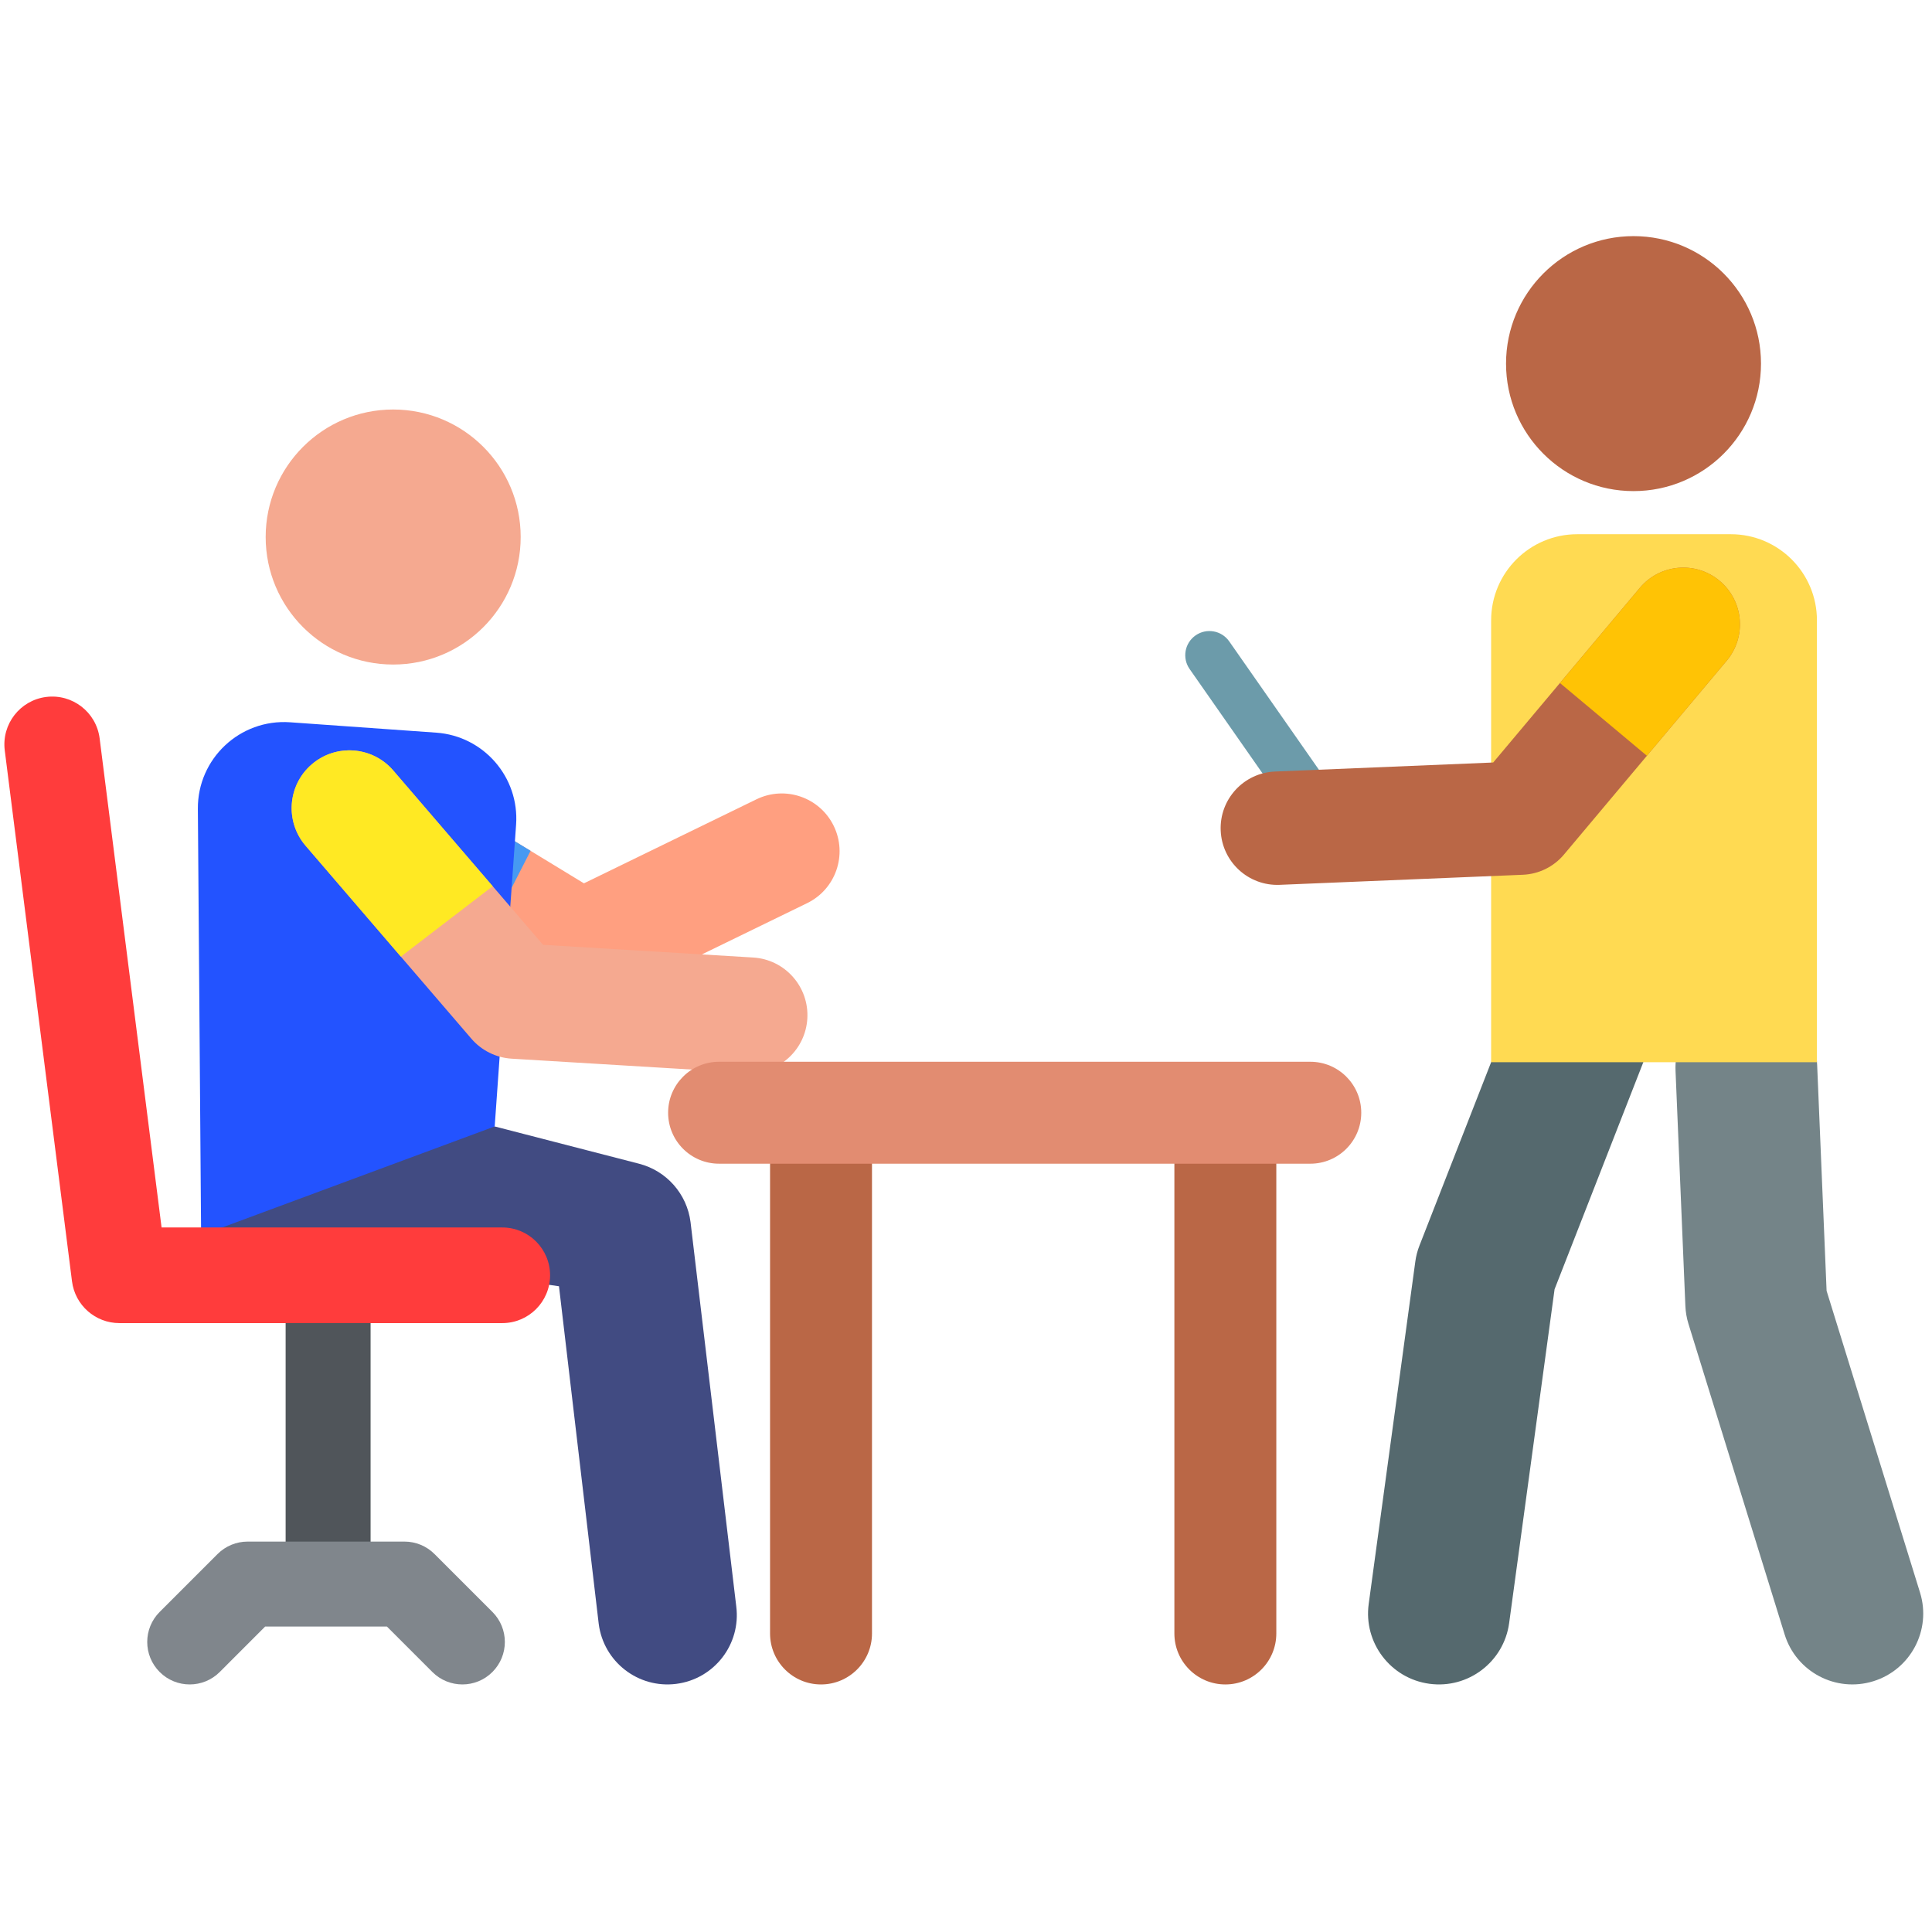
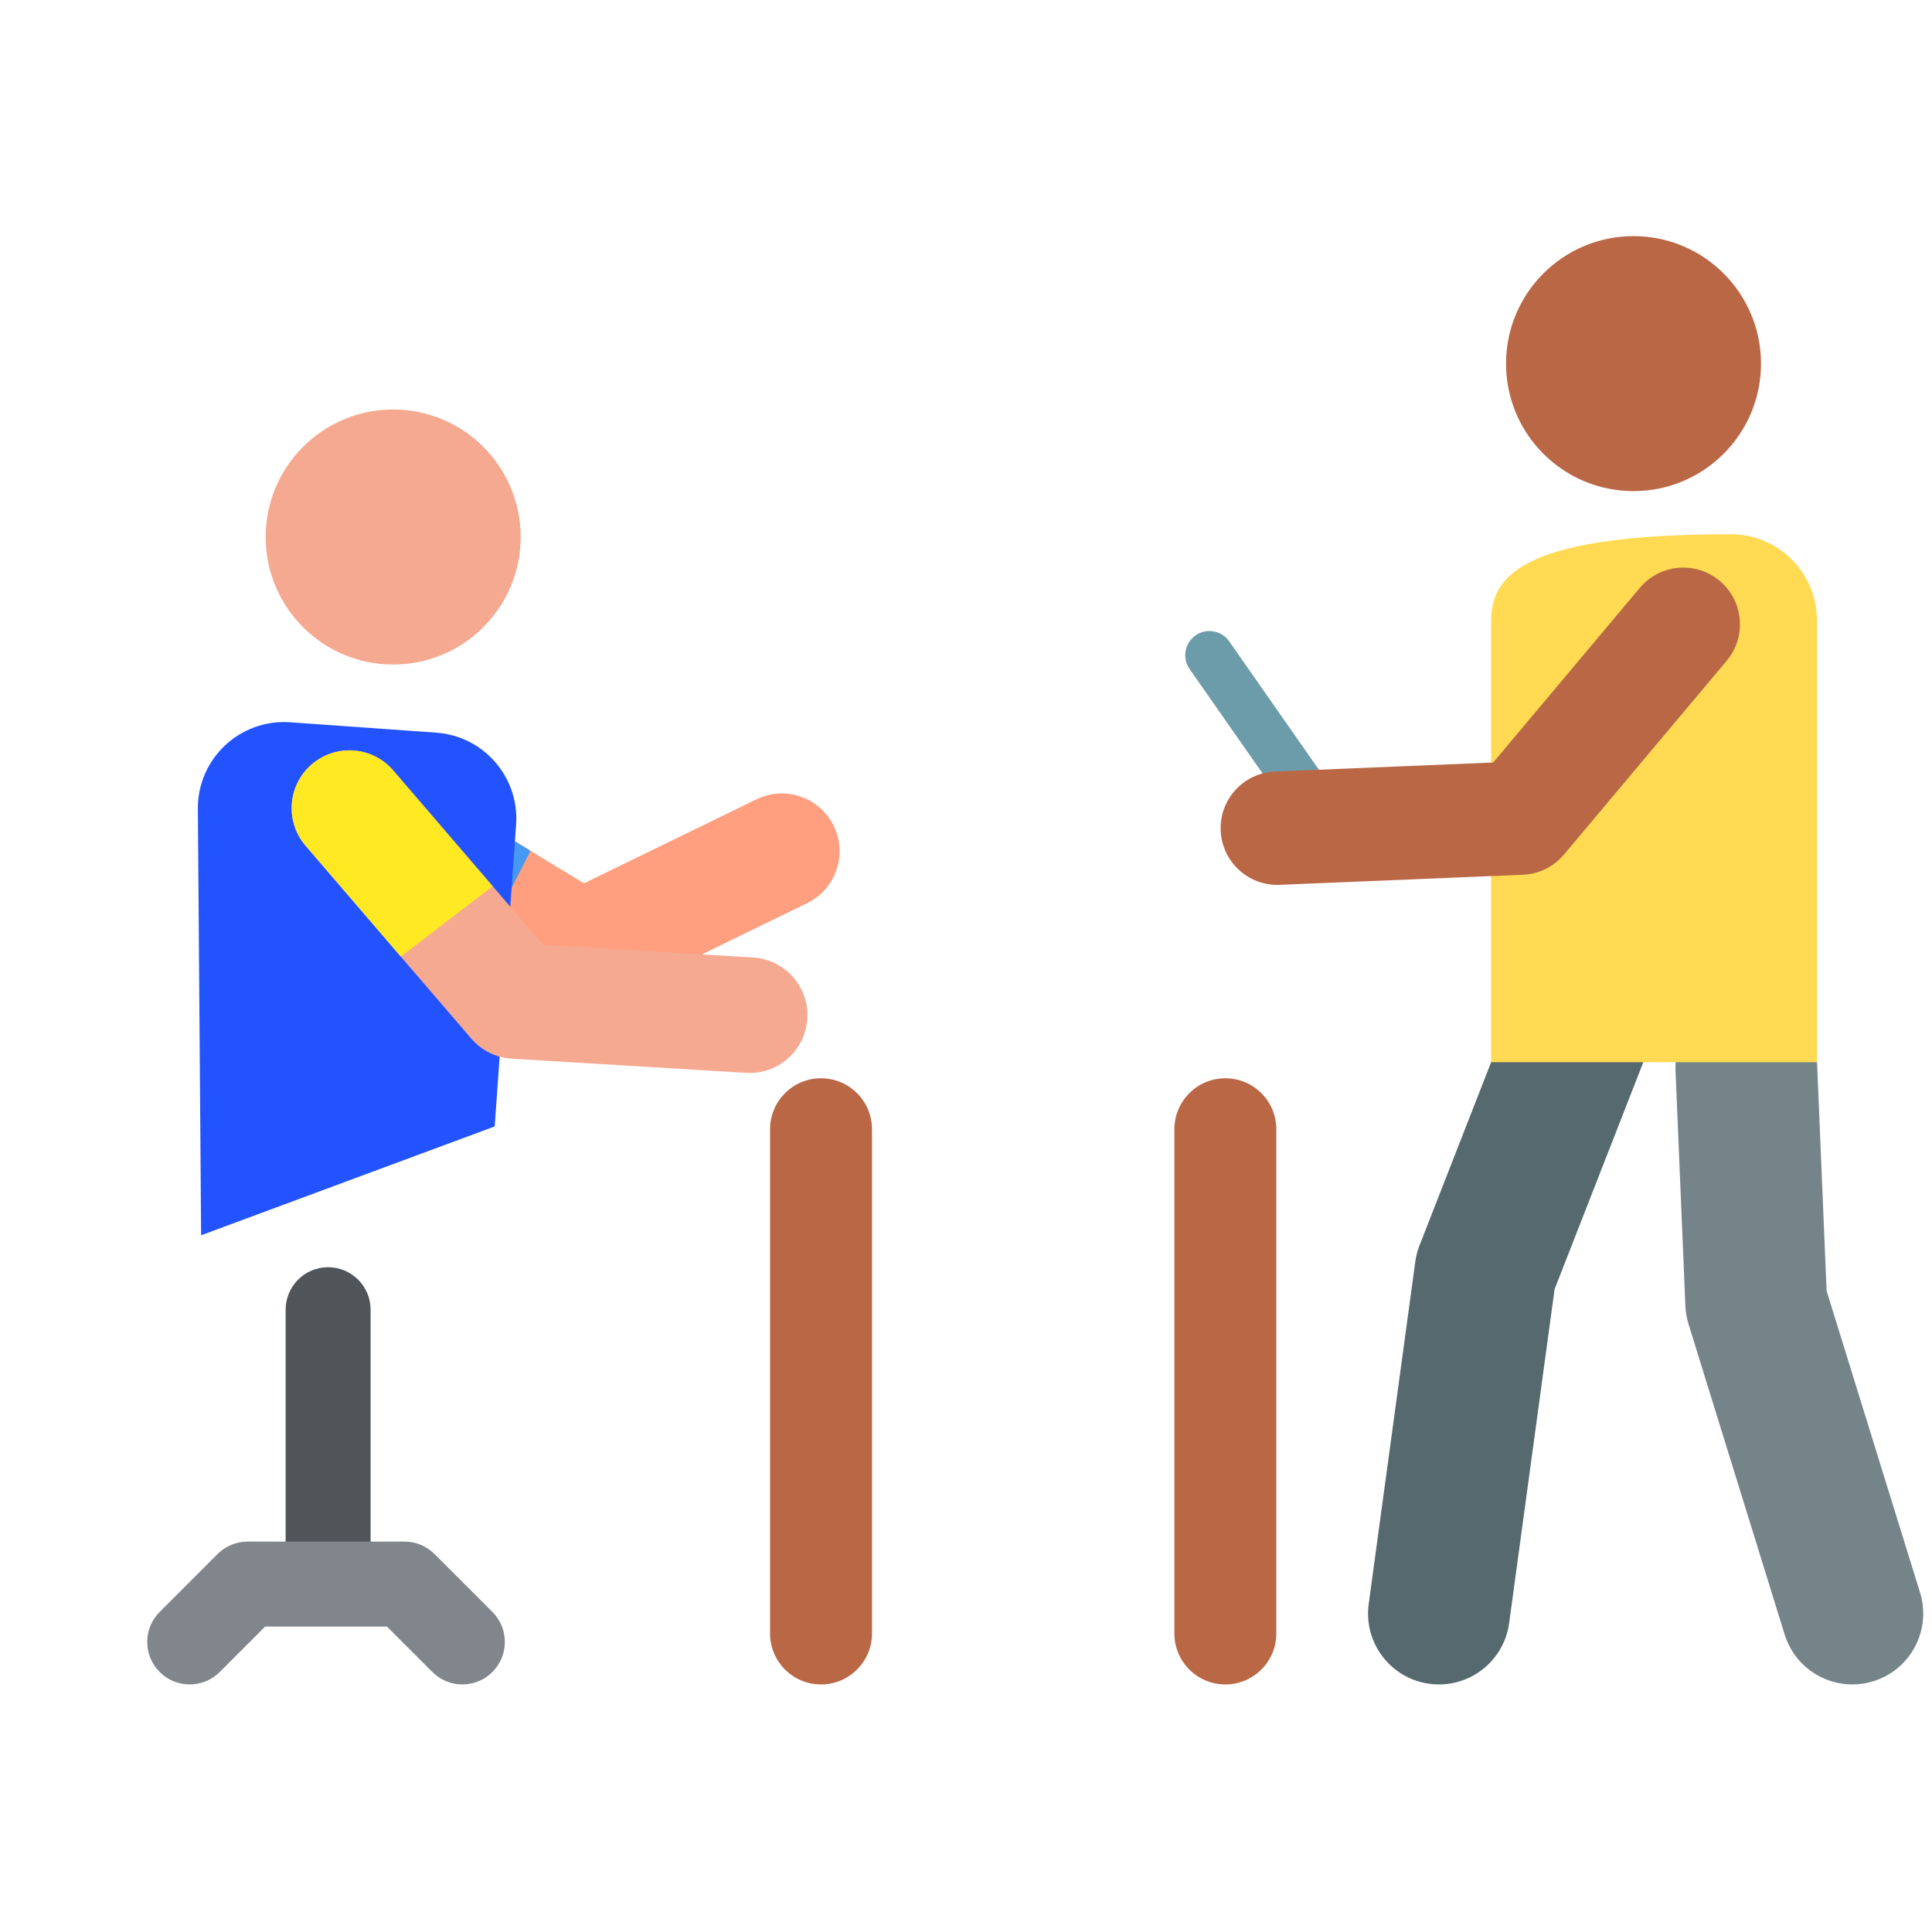
<svg xmlns="http://www.w3.org/2000/svg" width="147" height="146" viewBox="0 0 147 146" fill="none">
  <g clip-path="url(#clip0_31_931)">
    <path d="M24.965 121.308C23.18 121.308 21.733 119.862 21.733 118.076V99.644C21.733 97.859 23.18 96.412 24.965 96.412C26.749 96.412 28.197 97.859 28.197 99.644V118.076C28.197 119.862 26.749 121.308 24.965 121.308Z" fill="#50555A" />
    <path d="M62.468 128.155C60.328 128.155 58.591 126.418 58.591 124.277V85.915C58.591 83.773 60.328 82.036 62.468 82.036C64.61 82.036 66.347 83.773 66.347 85.915V124.277C66.347 126.418 64.61 128.155 62.468 128.155Z" fill="#BA6746" />
    <path d="M93.234 128.155C91.092 128.155 89.355 126.418 89.355 124.277V85.915C89.355 83.773 91.092 82.036 93.234 82.036C95.375 82.036 97.111 83.773 97.111 85.915V124.277C97.111 126.418 95.375 128.155 93.234 128.155Z" fill="#BA6746" />
    <path d="M39.617 40.857C39.617 46.215 35.274 50.559 29.916 50.559C24.558 50.559 20.214 46.215 20.214 40.857C20.214 35.499 24.558 31.156 29.916 31.156C35.274 31.156 39.617 35.499 39.617 40.857Z" fill="#F5A990" />
    <path d="M41.909 75.961L24.3 65.237C22.227 63.974 21.57 61.27 22.833 59.196C24.095 57.123 26.799 56.466 28.872 57.729L44.43 67.205L57.56 60.811C59.743 59.749 62.374 60.657 63.437 62.839C64.5 65.022 63.592 67.652 61.409 68.715L46.119 76.16C44.776 76.814 43.19 76.742 41.909 75.961Z" fill="#FF9F80" />
    <path d="M40.37 64.731L28.873 57.729C26.799 56.466 24.095 57.123 22.833 59.196C21.571 61.27 22.227 63.974 24.301 65.237L36.356 72.58L40.37 64.731Z" fill="#4699F2" />
-     <path d="M45.555 123.548L42.531 97.86L15.302 93.983C15.302 93.983 15.877 88.54 16.605 85.719C17.334 82.898 20.209 81.203 23.031 81.93L48.628 88.539C50.718 89.079 52.269 90.837 52.541 92.978L56.019 122.211C56.389 125.1 54.345 127.742 51.455 128.111C48.561 128.481 45.924 126.433 45.555 123.548Z" fill="#414B82" />
    <path d="M15.302 93.982L15.055 61.539C15.025 57.721 18.26 54.682 22.072 54.952L33.195 55.742C36.805 55.998 39.524 59.133 39.268 62.743L37.64 85.701L15.302 93.982Z" fill="#2353FF" />
    <path d="M57.044 81.632C56.955 81.632 56.865 81.629 56.775 81.624L38.932 80.546C37.744 80.473 36.637 79.924 35.863 79.023L23.253 64.347C21.671 62.506 21.881 59.731 23.723 58.15C25.563 56.568 28.339 56.777 29.921 58.619L41.318 71.883L57.306 72.849C59.728 72.996 61.574 75.079 61.427 77.501C61.285 79.835 59.351 81.632 57.044 81.632Z" fill="#F5A990" />
    <path d="M37.487 67.425L29.921 58.619C28.338 56.777 25.563 56.568 23.722 58.15C21.88 59.731 21.671 62.506 23.253 64.347L30.499 72.781L37.487 67.425Z" fill="#FFE923" />
-     <path d="M38.216 100.664H9.087C7.254 100.664 5.708 99.301 5.478 97.483L0.362 57.092C0.111 55.098 1.522 53.278 3.515 53.025C5.508 52.773 7.33 54.184 7.581 56.178L12.294 93.388H38.216C40.225 93.388 41.854 95.017 41.854 97.026C41.854 99.036 40.225 100.664 38.216 100.664Z" fill="#FF3C3C" />
    <path d="M32.897 127.208L29.438 123.749H20.177L16.719 127.208C15.457 128.47 13.41 128.47 12.149 127.208C10.887 125.946 10.887 123.899 12.149 122.638L16.554 118.233C17.161 117.627 17.983 117.286 18.84 117.286H30.776C31.634 117.286 32.456 117.627 33.06 118.233L37.466 122.638C38.728 123.899 38.728 125.946 37.466 127.208C36.205 128.47 34.159 128.47 32.897 127.208Z" fill="#80868C" />
-     <path d="M99.697 88.536H54.712C52.571 88.536 50.835 86.8 50.835 84.659C50.835 82.517 52.571 80.78 54.712 80.78H99.697C101.839 80.78 103.574 82.517 103.574 84.659C103.574 86.8 101.839 88.536 99.697 88.536Z" fill="#E28C71" />
    <path d="M98.191 61.888L90.514 50.9C89.933 50.069 90.136 48.923 90.968 48.342C91.8 47.761 92.945 47.964 93.527 48.796L101.203 59.782C101.784 60.614 101.581 61.76 100.748 62.341C99.914 62.925 98.77 62.716 98.191 61.888Z" fill="#6C9BAA" />
    <path d="M142.535 127.911C145.38 127.03 146.971 124.009 146.09 121.166L138.98 98.207L138.261 81.014C138.136 78.038 135.623 75.727 132.648 75.852C129.673 75.976 127.361 78.489 127.486 81.464L128.235 99.358C128.254 99.823 128.334 100.284 128.472 100.728L135.789 124.356C136.667 127.192 139.682 128.795 142.535 127.911Z" fill="#748488" />
    <path d="M114.826 123.489L118.283 98.087L126.05 78.217C127.134 75.444 125.765 72.316 122.99 71.232C120.217 70.147 117.09 71.517 116.005 74.291L108.005 94.759C107.849 95.157 107.741 95.572 107.685 95.995L104.14 122.033C103.738 124.984 105.804 127.702 108.755 128.104C111.712 128.507 114.425 126.433 114.826 123.489Z" fill="#55696E" />
-     <path d="M113.456 80.814H138.245V47.196C138.245 43.578 135.311 40.644 131.693 40.644H120.007C116.388 40.644 113.456 43.578 113.456 47.196V80.814Z" fill="#FFDA52" />
+     <path d="M113.456 80.814H138.245V47.196C138.245 43.578 135.311 40.644 131.693 40.644C116.388 40.644 113.456 43.578 113.456 47.196V80.814Z" fill="#FFDA52" />
    <path d="M133.989 27.665C133.989 33.021 129.646 37.364 124.289 37.364C118.933 37.364 114.59 33.021 114.59 27.665C114.59 22.308 118.933 17.965 124.289 17.965C129.646 17.965 133.989 22.308 133.989 27.665Z" fill="#BA6746" />
    <path d="M97.367 67.32L115.872 66.553C117.082 66.503 118.216 65.946 118.996 65.017L131.378 50.272C132.91 48.447 132.672 45.726 130.848 44.194C129.023 42.662 126.303 42.899 124.77 44.724L113.613 58.012L97.01 58.7C94.63 58.797 92.779 60.807 92.879 63.187C92.977 65.566 94.985 67.419 97.367 67.32Z" fill="#BA6746" />
-     <path d="M118.692 51.964L124.77 44.724C126.303 42.899 129.023 42.662 130.848 44.194C132.672 45.726 132.91 48.447 131.378 50.272L125.308 57.501L118.692 51.964Z" fill="#FFC305" />
  </g>
  <defs>
    <clipPath id="clip0_31_931">
      <rect width="146" height="146" fill="white" transform="translate(0.333)" />
    </clipPath>
  </defs>
</svg>